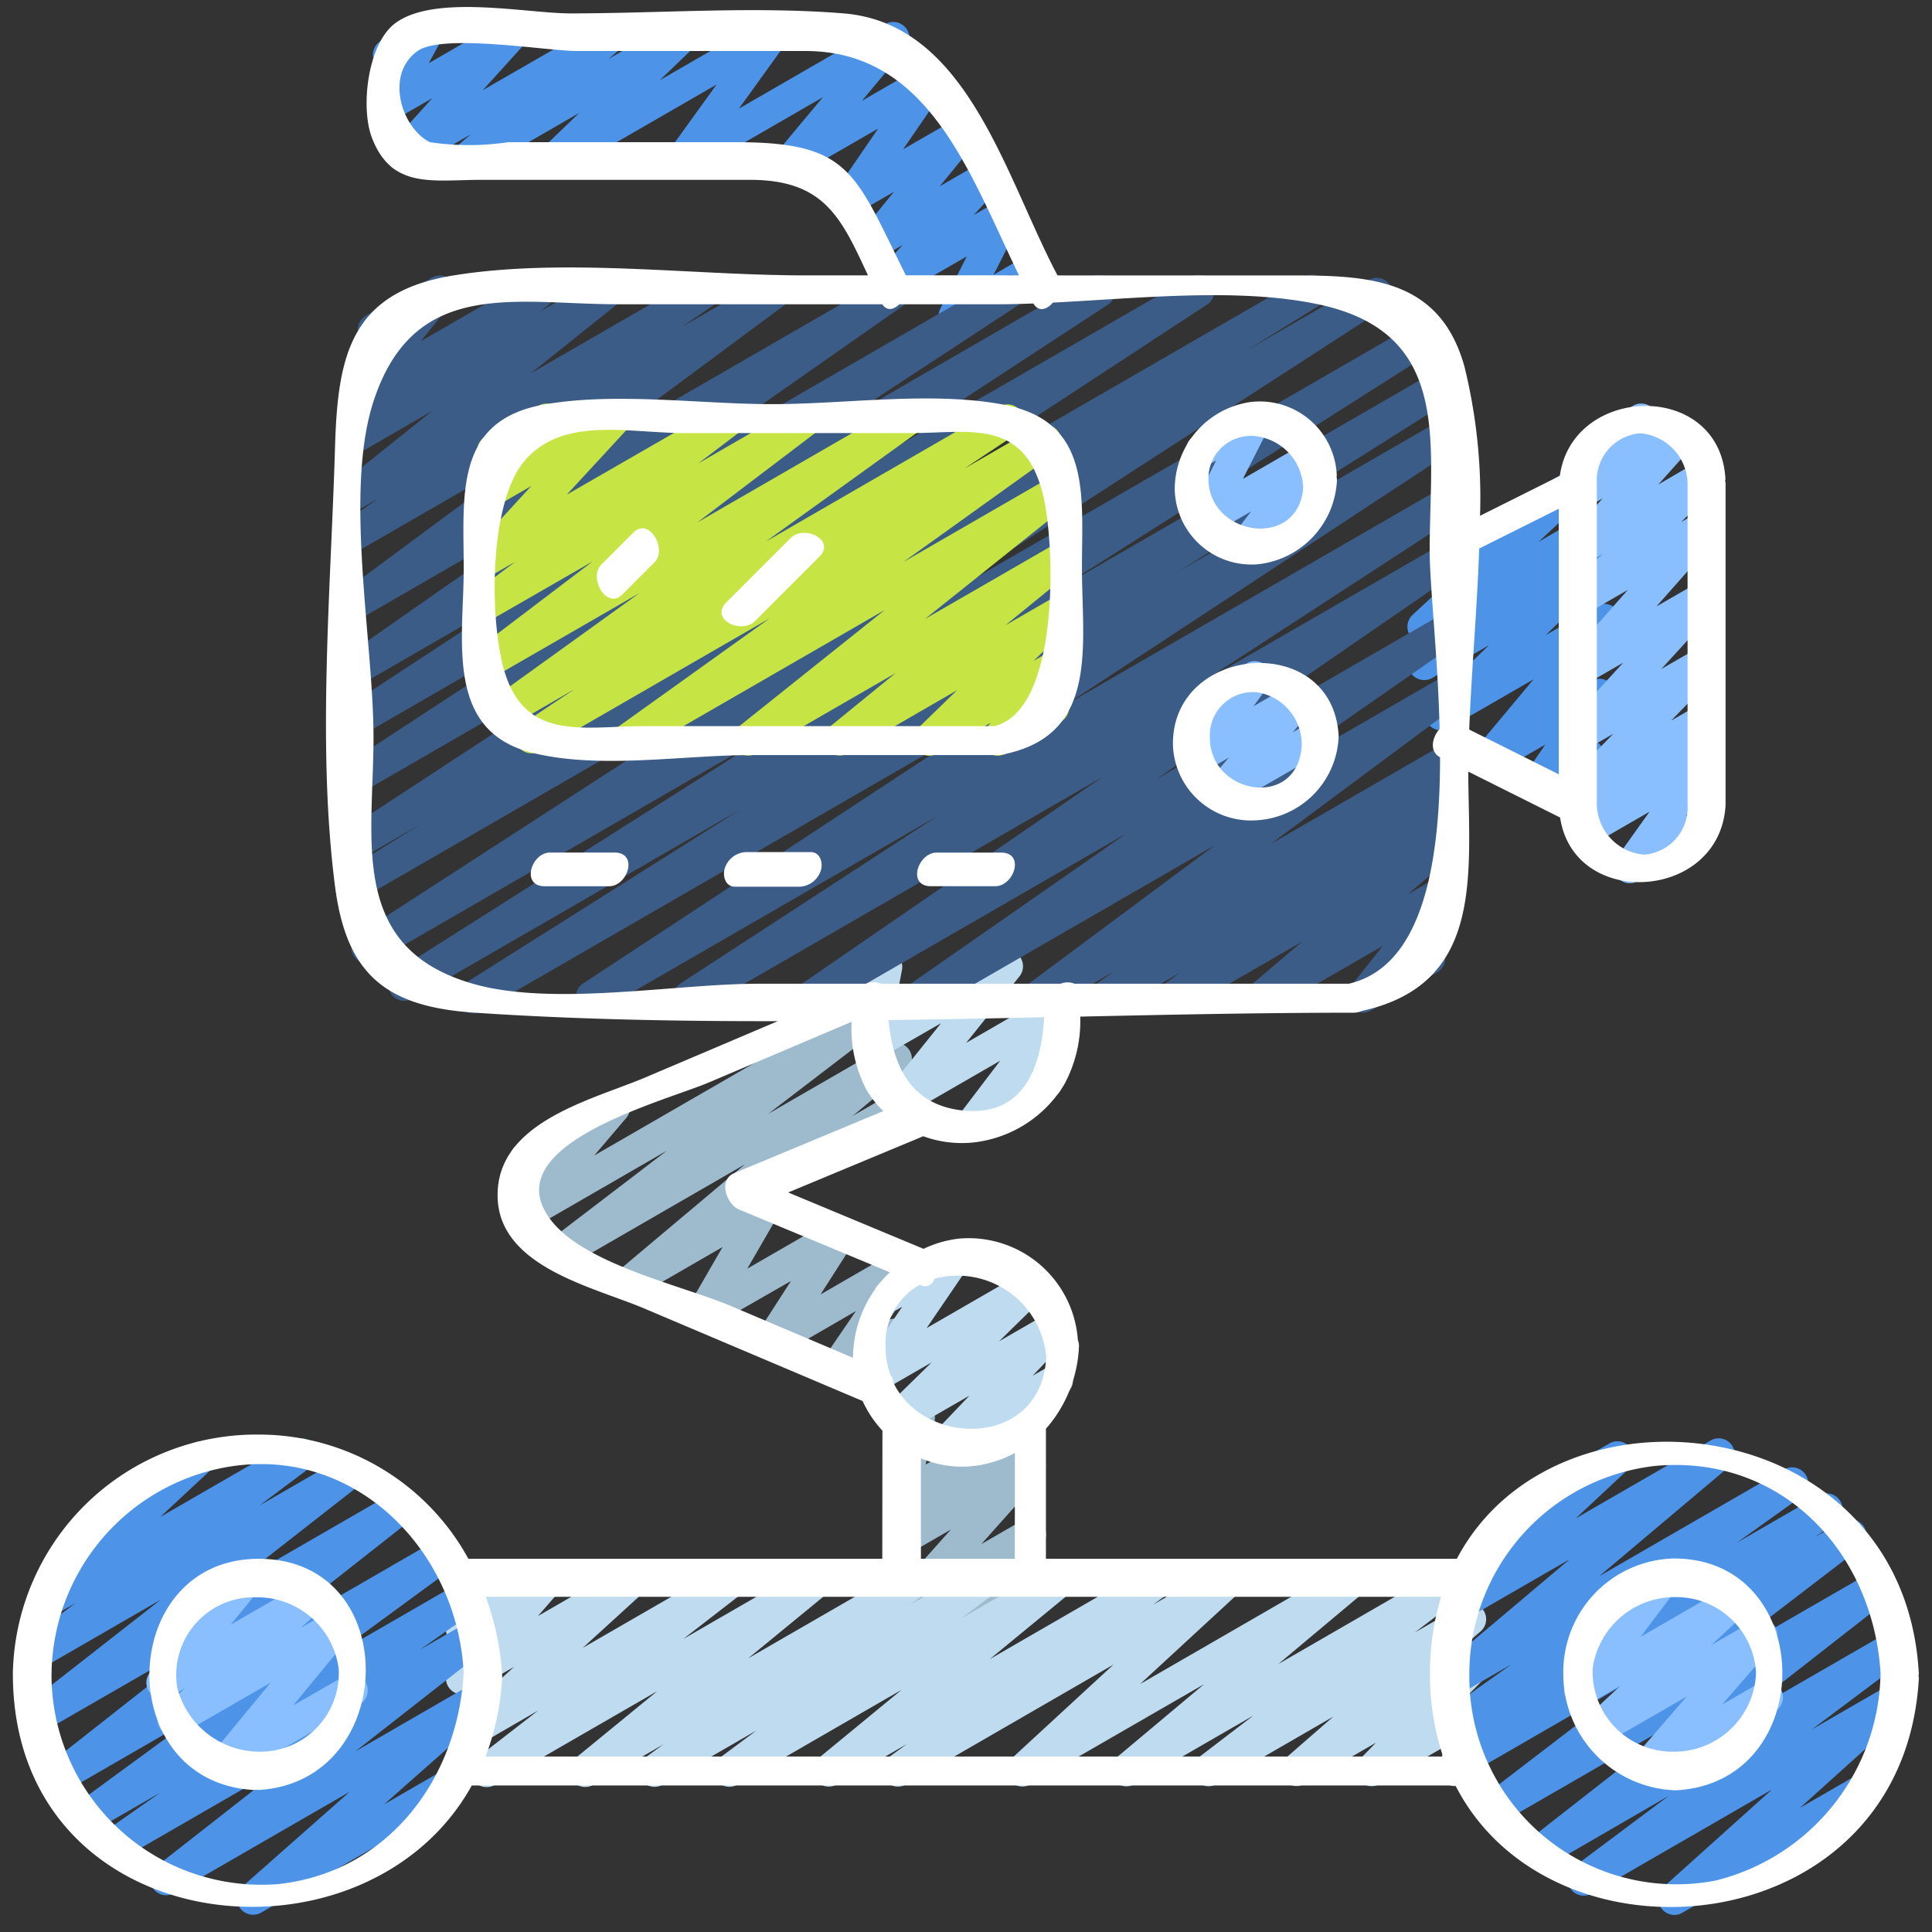
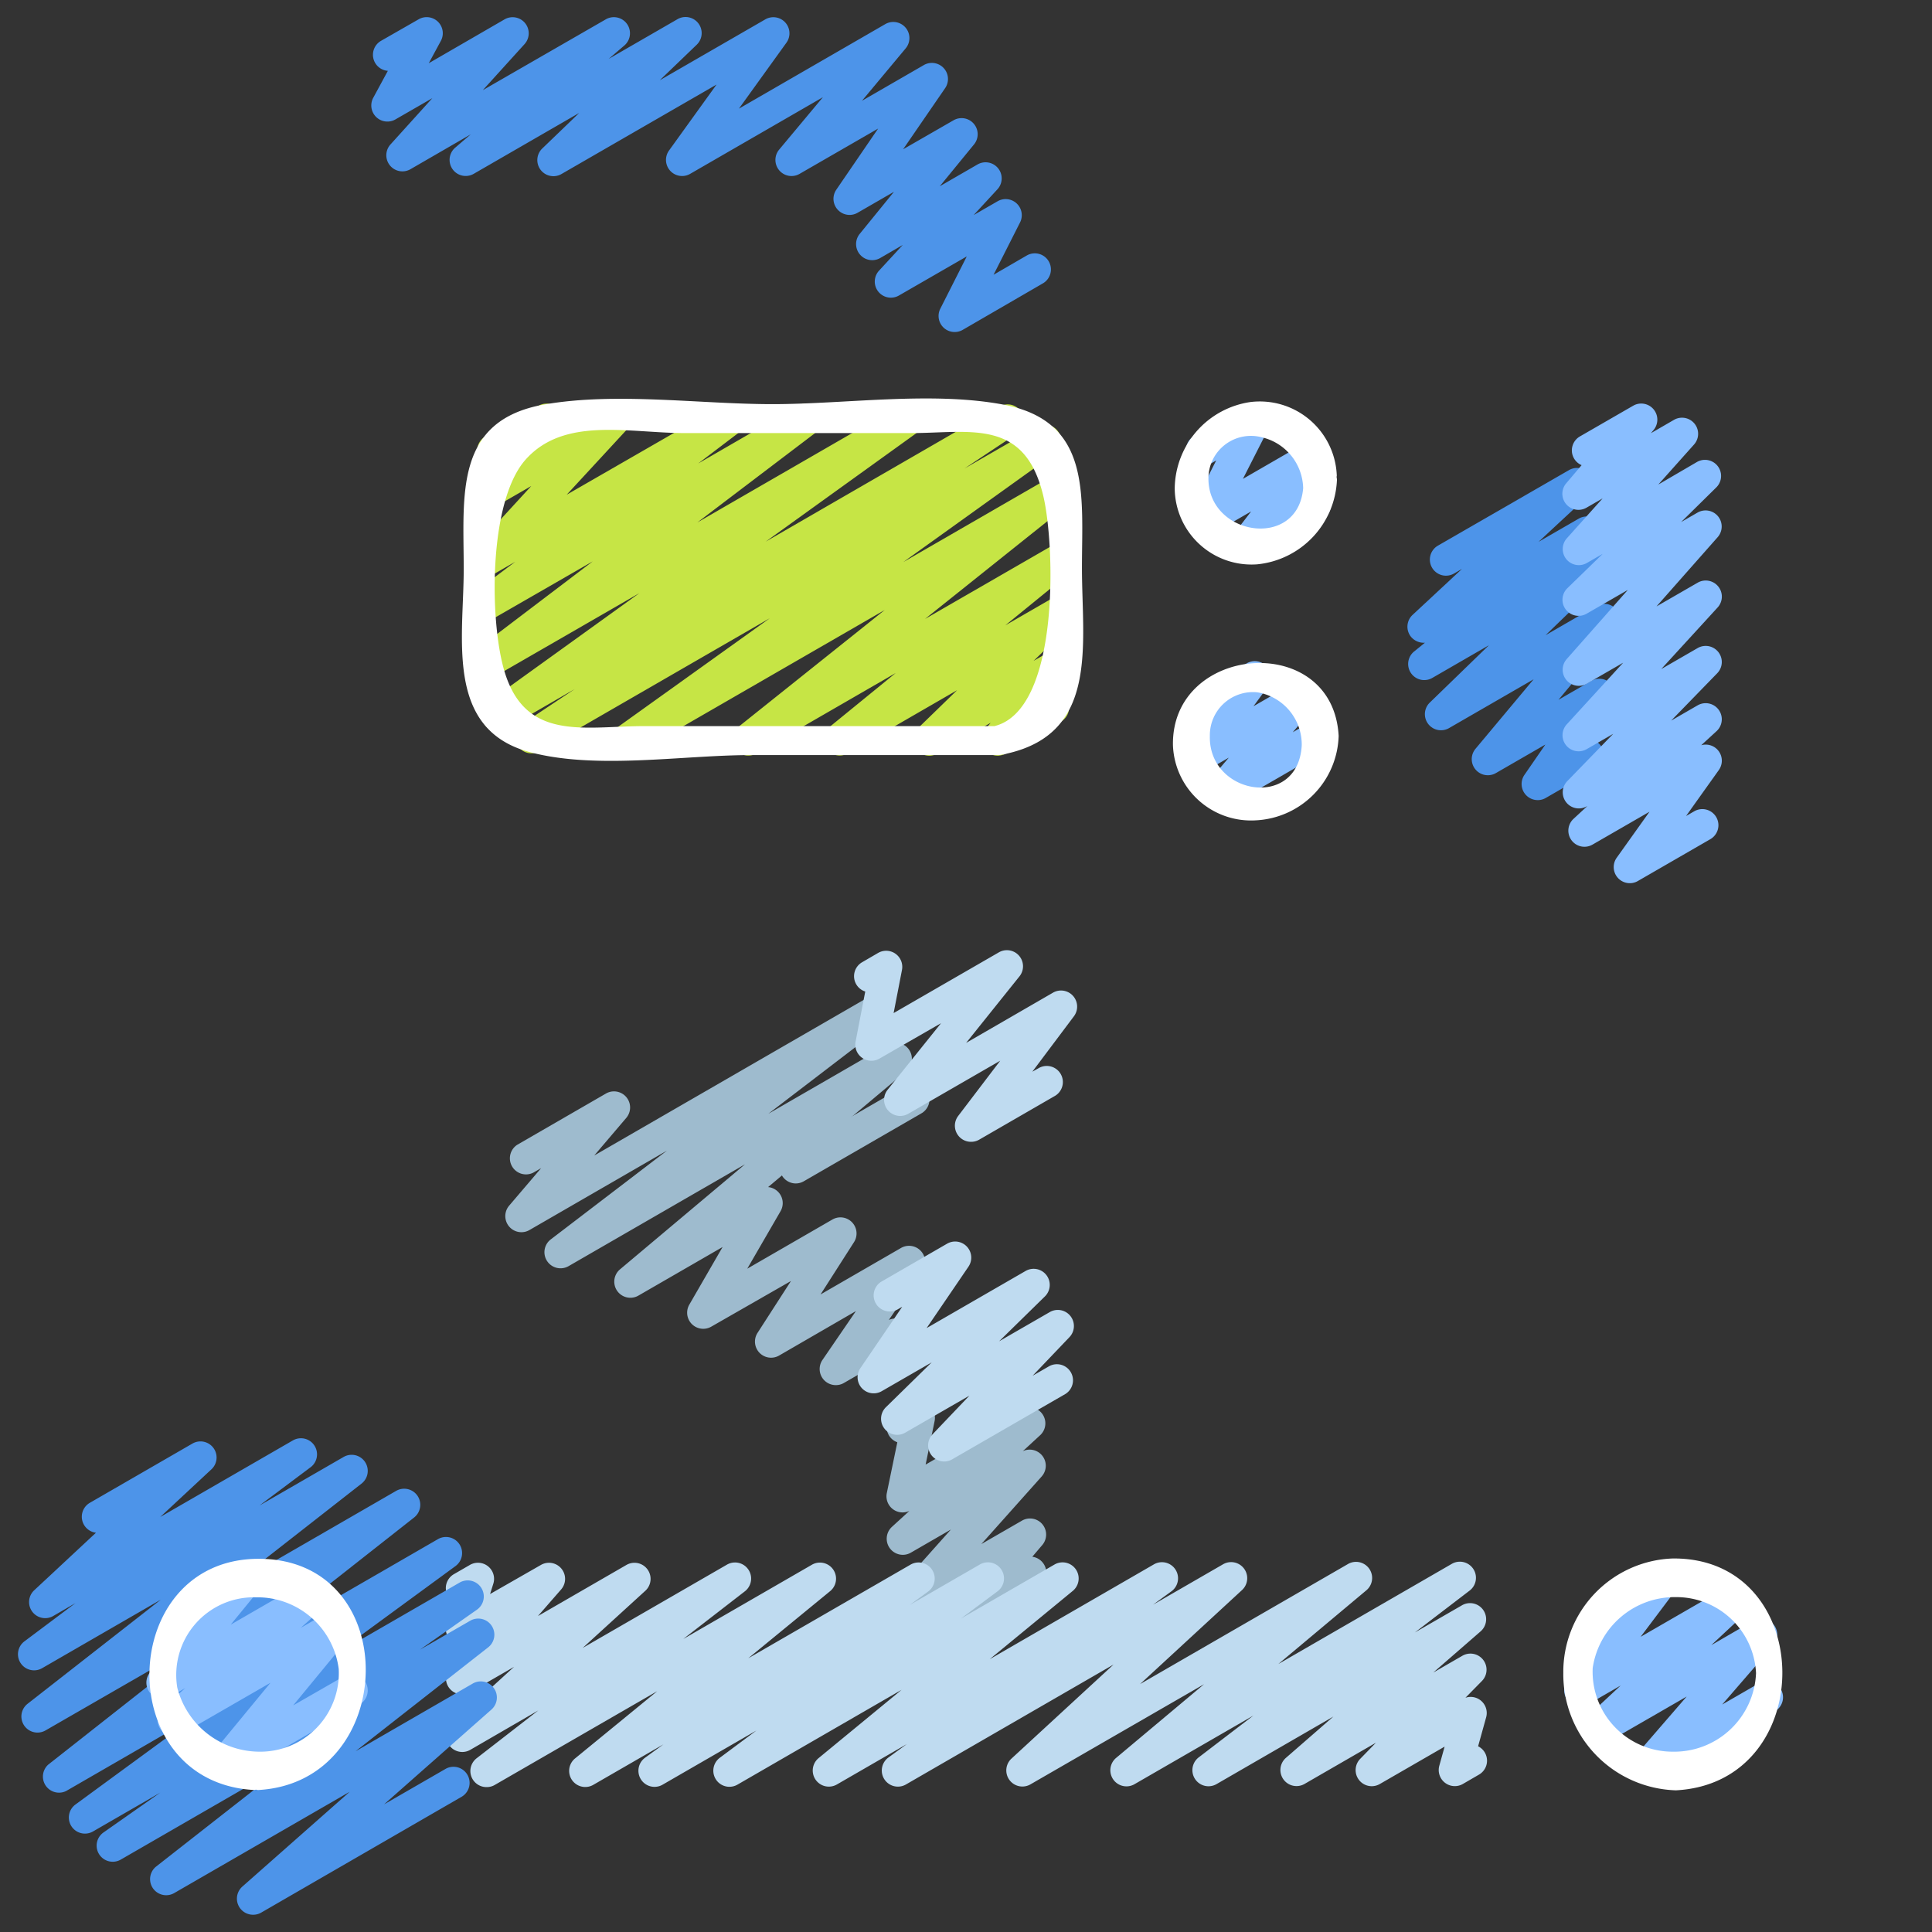
<svg xmlns="http://www.w3.org/2000/svg" width="512" height="512" x="0" y="0" viewBox="0 0 60 60" style="enable-background:new 0 0 512 512" xml:space="preserve" class="">
  <rect x="0" y="0" width="60" height="60" fill="#333333" stroke="none" />
  <g>
    <path fill="#9ebbce" d="M30 50.485a.5.5 0 0 1-.381-.824l.112-.132-1.45.837a.5.5 0 0 1-.623-.765l1.873-2.1-1.25.722a.5.5 0 0 1-.587-.8l.547-.5a.5.5 0 0 1-.7-.556l.326-1.576a.5.5 0 0 1-.087-.9l.506-.292a.5.5 0 0 1 .739.534l-.279 1.351 2.975-1.717a.5.5 0 0 1 .587.8l-.543.5a.5.5 0 0 1 .586.785l-1.874 2.1 1.261-.727a.5.5 0 0 1 .631.757l-.31.364a.5.5 0 0 1 .368.246.5.5 0 0 1-.183.683l-2 1.152a.489.489 0 0 1-.244.058zM24.715 36.753a.5.5 0 0 1-.25-.933l3.669-2.12a.5.5 0 0 1 .5.865l-3.669 2.119a.5.5 0 0 1-.25.069z" opacity="1" data-original="#9ebbce" />
    <path fill="#9ebbce" d="M25.955 43.016a.5.5 0 0 1-.412-.783l1.038-1.516-2.389 1.383a.5.5 0 0 1-.67-.7l1.042-1.617L22.09 41.2a.5.5 0 0 1-.683-.683l1.034-1.79-2.619 1.512a.5.5 0 0 1-.571-.815l3.886-3.266-5.479 3.163a.5.5 0 0 1-.554-.83l3.608-2.757-4.269 2.466a.5.5 0 0 1-.631-.757l.994-1.166-.239.138a.5.5 0 0 1-.5-.865l2.751-1.589a.5.5 0 0 1 .631.757l-.994 1.167L26.914 31a.5.5 0 0 1 .554.83l-3.608 2.76 3.707-2.14a.5.5 0 0 1 .572.816l-4.285 3.6a.5.5 0 0 1 .387.748L23.207 39.4l2.648-1.529a.5.5 0 0 1 .67.7L25.483 40.2l2.5-1.444a.5.5 0 0 1 .662.715l-1.041 1.521a.5.5 0 0 1 .457.888l-1.859 1.073a.49.49 0 0 1-.247.063z" opacity="1" data-original="#9ebbce" />
    <path fill="#bfdbf0" d="M30.155 35.46a.5.5 0 0 1-.4-.8l1.308-1.719-2.858 1.649a.5.5 0 0 1-.64-.745l1.66-2.069-1.913 1.1a.5.5 0 0 1-.741-.527l.3-1.556a.5.5 0 0 1-.1-.908l.5-.291a.5.5 0 0 1 .741.527l-.26 1.341 3.27-1.887a.5.5 0 0 1 .64.745l-1.658 2.068 2.7-1.561a.5.5 0 0 1 .647.735l-1.291 1.72.18-.1a.5.5 0 1 1 .5.865l-2.335 1.349a.5.5 0 0 1-.25.064z" opacity="1" data-original="#bfdbf0" />
    <path fill="#4d94e9" d="M47.755 24.848a.5.5 0 0 1-.411-.785l.649-.941-1.537.887a.5.5 0 0 1-.634-.753l1.806-2.16-2.622 1.513a.5.5 0 0 1-.6-.792l1.834-1.779-1.759 1.016a.5.5 0 0 1-.564-.822l.336-.272a.515.515 0 0 1-.446-.2.5.5 0 0 1 .061-.663l1.536-1.429-.251.145a.5.5 0 0 1-.5-.866l4.073-2.347a.5.5 0 0 1 .59.8l-1.535 1.427 1.246-.719a.5.5 0 0 1 .565.822l-.214.174a.5.5 0 0 1 .458.846L48 19.726l1.569-.907a.5.5 0 0 1 .634.753L48.4 21.733l1.018-.587a.5.5 0 0 1 .661.717l-.752 1.089a.5.5 0 0 1 .231.933l-1.551.895a.49.49 0 0 1-.252.068zM29.646 10.311a.5.5 0 0 1-.343-.137.5.5 0 0 1-.1-.589l.821-1.622-2.108 1.215a.5.5 0 0 1-.618-.771l.738-.8-.7.406a.5.5 0 0 1-.638-.748l1.065-1.309-1.13.652a.5.5 0 0 1-.662-.715l1.3-1.9-2.44 1.407a.5.5 0 0 1-.634-.753l1.359-1.628L21.432 5.4a.5.5 0 0 1-.656-.724l1.477-2.05L17.445 5.4a.5.5 0 0 1-.6-.793l1.143-1.1L14.709 5.4a.5.5 0 0 1-.575-.812l.486-.416-1.873 1.083a.5.5 0 0 1-.621-.768l1.3-1.438-1.146.66a.5.5 0 0 1-.689-.671l.454-.838a.5.5 0 0 1-.212-.932L13 .6a.5.5 0 0 1 .69.672l-.374.691L15.672.6a.5.5 0 0 1 .621.767L14.994 2.8 18.815.6a.5.5 0 0 1 .576.812l-.488.417L21.033.6a.5.5 0 0 1 .6.793l-1.144 1.1L23.77.6a.5.5 0 0 1 .655.724l-1.477 2.05L27.493.749a.5.5 0 0 1 .634.753L26.769 3.13l1.921-1.109a.5.5 0 0 1 .663.715l-1.306 1.9 1.565-.9a.5.5 0 0 1 .631.108.5.5 0 0 1 .007.64l-1.064 1.3 1.171-.676a.5.5 0 0 1 .619.771l-.738.8.739-.426a.5.5 0 0 1 .7.658l-.821 1.622 1.034-.6a.5.5 0 0 1 .5.866l-2.49 1.444a.5.5 0 0 1-.254.068z" opacity="1" data-original="#29486d" class="" />
-     <path fill="#3c5c88" d="M14.689 31.47a.5.5 0 0 1-.266-.923l8.6-5.425L12.8 31.023a.5.5 0 0 1-.518-.854l11.7-7.423-12.33 7.119a.5.5 0 0 1-.521-.852l14.923-9.664-14.774 8.529a.5.5 0 0 1-.513-.857l2.333-1.449-1.82 1.053a.5.5 0 0 1-.524-.851l11.366-7.446-10.842 6.259a.5.5 0 0 1-.523-.851l8.079-5.285-7.556 4.362a.5.5 0 0 1-.524-.85l5.639-3.7-5.115 2.955a.5.5 0 0 1-.536-.843l7.369-5.154-6.833 3.944a.5.5 0 0 1-.548-.834l6.068-4.493-5.52 3.183a.5.5 0 0 1-.535-.843l1.018-.706-.483.278a.5.5 0 0 1-.562-.823l2.71-2.169L11.28 14a.5.5 0 0 1-.559-.825l.425-.336a.509.509 0 0 1-.5-.16.5.5 0 0 1-.011-.639l1.043-1.306a.487.487 0 0 1-.5-.245.5.5 0 0 1 .182-.682l2.05-1.184a.5.5 0 0 1 .641.745l-.981 1.228L16.53 8.6a.5.5 0 0 1 .56.825l-.312.245 1.856-1.07a.5.5 0 0 1 .562.823l-2.711 2.17L21.671 8.6a.5.5 0 0 1 .535.843l-1.013.7L23.872 8.6a.5.5 0 0 1 .548.834l-6.063 4.493L27.585 8.6a.5.5 0 0 1 .536.842L20.752 14.6l10.389-6a.5.5 0 0 1 .524.85l-5.638 3.7L33.9 8.6a.5.5 0 0 1 .524.85l-8.077 5.283L36.976 8.6a.5.5 0 0 1 .524.85L26.129 16.9l14.378-8.3a.5.5 0 0 1 .514.857L38.7 10.894l3.807-2.2a.5.5 0 0 1 .521.853L28.1 19.213l16.107-9.3a.5.5 0 0 1 .518.855L33.021 18.2l11.691-6.749a.5.5 0 0 1 .517.856l-8.595 5.42 8.086-4.668a.5.5 0 0 1 .524.85L33.08 21.9l11.64-6.719a.5.5 0 0 1 .522.851l-7.995 5.208 7.473-4.313a.5.5 0 0 1 .533.844L35.911 24.2l8.809-5.09a.5.5 0 0 1 .536.843l-6.722 4.68 6.186-3.57a.5.5 0 0 1 .548.833l-5.812 4.32 5.264-3.038a.5.5 0 0 1 .534.843l-.576.4.042-.024a.5.5 0 0 1 .542.838l-.51.369a.5.5 0 0 1 .542.831l-1.583 1.344 1.009-.579a.5.5 0 0 1 .641.743l-1.055 1.327a.509.509 0 0 1 .512.244.5.5 0 0 1-.182.682l-2.05 1.184a.5.5 0 0 1-.642-.743l1-1.262-3.511 2.025a.5.5 0 0 1-.575-.813l1.582-1.344L36.7 31.4a.5.5 0 0 1-.542-.838l.5-.362-2.08 1.2a.5.5 0 0 1-.534-.843l.572-.4-2.143 1.243a.5.5 0 0 1-.548-.834l5.811-4.32-8.927 5.154a.5.5 0 0 1-.537-.842l6.721-4.68-9.565 5.522a.5.5 0 0 1-.533-.844l9.339-6.423L21.646 31.4a.5.5 0 0 1-.522-.851l8-5.212L18.621 31.4a.5.5 0 0 1-.524-.85l12.161-7.993L14.939 31.4a.5.5 0 0 1-.25.07z" opacity="1" data-original="#3c5c88" class="" />
    <path fill="#bfdbf0" d="M15.114 55.5a.5.5 0 0 1-.306-.9l1.908-1.48-2.116 1.226a.5.5 0 0 1-.587-.8l1.951-1.78-1.364.787a.5.5 0 0 1-.627-.762l.722-.827-.1.055a.5.5 0 0 1-.726-.586l.22-.683a.478.478 0 0 1-.177-.18.5.5 0 0 1 .183-.682l.5-.289a.5.5 0 0 1 .725.586l-.1.319 1.58-.904a.5.5 0 0 1 .627.761l-.721.827 2.755-1.591a.5.5 0 0 1 .587.8l-1.951 1.78 4.478-2.585a.5.5 0 0 1 .557.828L21.22 50.9l4-2.309a.5.5 0 0 1 .566.819l-2.549 2.09 5.044-2.911a.5.5 0 0 1 .544.837l-.572.417 2.176-1.256a.5.5 0 0 1 .549.834l-1.135.845 2.912-1.682a.5.5 0 0 1 .567.818l-2.584 2.125 5.1-2.946a.5.5 0 0 1 .544.837l-.574.418 2.177-1.257a.5.5 0 0 1 .589.8L35.407 52.3l6.454-3.727a.5.5 0 0 1 .572.816L39.7 51.678l5.387-3.111a.5.5 0 0 1 .554.83l-1.7 1.3 1.467-.846a.5.5 0 0 1 .578.809l-1.475 1.283.905-.522a.5.5 0 0 1 .607.783l-.513.522a.5.5 0 0 1 .644.606l-.25.9a.5.5 0 0 1 .028.88l-.5.29a.5.5 0 0 1-.733-.566l.165-.593-2.014 1.162a.5.5 0 0 1-.607-.783l.487-.5-2.22 1.282a.5.5 0 0 1-.578-.809l1.478-1.286-3.633 2.1a.5.5 0 0 1-.553-.83l1.7-1.3-3.693 2.132a.5.5 0 0 1-.572-.815l2.735-2.292L32 55.416a.5.5 0 0 1-.589-.8l3.171-2.922-6.45 3.726a.5.5 0 0 1-.544-.837l.573-.418-2.177 1.257a.5.5 0 0 1-.567-.818L28 52.479l-5.1 2.946a.5.5 0 0 1-.548-.834l1.139-.848-2.917 1.684a.5.5 0 0 1-.544-.837l.573-.417-2.176 1.256a.5.5 0 0 1-.567-.82l2.551-2.088-5.044 2.911a.491.491 0 0 1-.253.068z" opacity="1" data-original="#bfdbf0" />
    <path fill="#c6e545" d="M19.5 23.47a.5.5 0 0 1-.291-.907l4.697-3.363-7.159 4.133a.5.5 0 0 1-.526-.849l1.627-1.084-2.148 1.242a.5.5 0 0 1-.542-.838l4.7-3.384-4.578 2.639a.5.5 0 0 1-.552-.831l3.68-2.794-3.128 1.8a.5.5 0 0 1-.551-.831L16 17.447l-.715.412a.5.5 0 0 1-.618-.77l1.832-1.995-1.214.7a.5.5 0 0 1-.634-.753l.489-.586a.492.492 0 0 1-.252-.217.5.5 0 0 1 .182-.682l1.657-.956a.5.5 0 0 1 .633.753l-.142.171 1.605-.926a.5.5 0 0 1 .619.77L17.6 15.363l4.8-2.763a.5.5 0 0 1 .551.831l-1.268.963 3.102-1.794a.5.5 0 0 1 .553.831l-3.681 2.794 6.28-3.625a.5.5 0 0 1 .542.838l-4.7 3.383 7.271-4.2a.5.5 0 0 1 .526.849l-1.626 1.082 2.255-1.3a.5.5 0 0 1 .541.839l-4.694 3.365 4.664-2.692a.5.5 0 0 1 .562.823l-4.55 3.635 3.988-2.3a.5.5 0 0 1 .565.82l-2.059 1.678 1.494-.862a.5.5 0 0 1 .6.791L32.1 20.523l.615-.354a.5.5 0 0 1 .634.754l-.488.581a.5.5 0 0 1 .089.906l-1.719.992a.5.5 0 0 1-.633-.754l.168-.2-1.654.954a.5.5 0 0 1-.6-.791l1.211-1.176-3.401 1.965a.5.5 0 0 1-.565-.82l2.06-1.679-4.329 2.5a.5.5 0 0 1-.562-.823l4.55-3.634-7.722 4.456a.493.493 0 0 1-.254.07z" opacity="1" data-original="#c6e545" class="" />
    <path fill="#89beff" d="M38.672 17.442a.5.5 0 0 1-.4-.8l.583-.759-1.21.7a.5.5 0 0 1-.7-.658l.825-1.625-.205.117a.5.5 0 0 1-.5-.865l1.658-.956a.5.5 0 0 1 .7.658l-.823 1.618 1.936-1.118a.5.5 0 0 1 .626.1.5.5 0 0 1 .021.634l-.584.76a.5.5 0 0 1 .49.871l-2.17 1.253a.489.489 0 0 1-.247.07zM37.891 25.123a.5.5 0 0 1-.384-.18.5.5 0 0 1 0-.644l.655-.77-.8.462a.5.5 0 0 1-.653-.728l.57-.776a.493.493 0 0 1-.4-.249.5.5 0 0 1 .182-.682l1.658-.956a.5.5 0 0 1 .653.728l-.444.605 1.245-.719a.5.5 0 0 1 .631.757l-.657.77.557-.321a.5.5 0 1 1 .5.865l-3.067 1.771a.491.491 0 0 1-.246.067zM50.615 27.428a.5.5 0 0 1-.407-.79l1.019-1.429-1.772 1.022a.5.5 0 0 1-.589-.8l.432-.4-.018.01a.5.5 0 0 1-.608-.781l1.428-1.47-.823.475a.5.5 0 0 1-.619-.771l1.751-1.913-1.132.653a.5.5 0 0 1-.624-.763l1.9-2.15-1.279.738a.5.5 0 0 1-.6-.79l1.1-1.069-.494.285a.5.5 0 0 1-.622-.766l1.113-1.241-.491.283a.5.5 0 0 1-.632-.761l.47-.554a.5.5 0 0 1-.053-.892l1.658-.956a.5.5 0 0 1 .631.755l-.083.1.716-.414a.5.5 0 0 1 .622.767L51.5 15.048l1.2-.7a.5.5 0 0 1 .6.79l-1.09 1.074.51-.294a.5.5 0 0 1 .624.764l-1.9 2.151 1.28-.738a.5.5 0 0 1 .619.77l-1.751 1.913 1.132-.653a.5.5 0 0 1 .608.781L51.9 22.379l.823-.475a.5.5 0 0 1 .589.8l-.479.44a.5.5 0 0 1 .51.144.5.5 0 0 1 .037.626l-1.018 1.428.258-.149a.5.5 0 0 1 .5.866l-2.252 1.3a.49.49 0 0 1-.253.069z" opacity="1" data-original="#486d9b" class="" />
    <path fill="#4d94e9" d="M7.858 59.464a.5.5 0 0 1-.331-.875l3.334-2.944-5.454 3.148a.5.5 0 0 1-.558-.826l4.121-3.228-5.222 3.014a.5.5 0 0 1-.537-.842l1.766-1.239-2.093 1.208a.5.5 0 0 1-.545-.836l3.785-2.773-4.067 2.349a.5.5 0 0 1-.557-.82l5.264-4.142-5.357 3.086a.5.5 0 0 1-.557-.826l4.142-3.238-3.684 2.127a.5.5 0 0 1-.55-.833l1.588-1.19-.689.4a.5.5 0 0 1-.591-.8L2.98 47.6a.5.5 0 0 1-.19-.929l3.185-1.839a.5.5 0 0 1 .59.8l-1.588 1.479 4.123-2.38a.5.5 0 0 1 .549.833l-1.589 1.19 2.618-1.511a.5.5 0 0 1 .557.826l-4.142 3.239 5.214-3.01a.5.5 0 0 1 .559.825l-5.261 4.139 6-3.465a.5.5 0 0 1 .545.836l-3.788 2.774 3.916-2.261a.5.5 0 0 1 .537.842l-1.774 1.245 1.562-.9a.5.5 0 0 1 .559.826l-4.118 3.226 3.636-2.1a.5.5 0 0 1 .581.808l-3.333 2.943 1.924-1.11a.5.5 0 0 1 .5.865L8.108 59.4a.49.49 0 0 1-.25.064z" opacity="1" data-original="#29486d" class="" />
    <path fill="#89beff" d="M6.972 55.28a.5.5 0 0 1-.387-.817L8.4 52.26l-2.755 1.588a.5.5 0 0 1-.583-.806l.69-.616-.455.262a.5.5 0 0 1-.637-.75l.984-1.2a.476.476 0 0 1-.461-.249.5.5 0 0 1 .182-.682l2.051-1.187a.5.5 0 0 1 .637.749l-.887 1.085 2.28-1.316a.5.5 0 0 1 .583.8l-.689.617.939-.542a.5.5 0 0 1 .637.75l-1.811 2.2 1.568-.9a.5.5 0 0 1 .5.866l-3.951 2.284a.489.489 0 0 1-.25.067z" opacity="1" data-original="#486d9b" class="" />
-     <path fill="#4d94e9" d="M52 59.47a.5.5 0 0 1-.334-.872l3.365-3.023-5.6 3.231a.5.5 0 0 1-.549-.833l2.941-2.2-3.8 2.2a.5.5 0 0 1-.557-.826l5-3.91-5.807 3.352a.5.5 0 0 1-.554-.829l4.972-3.812-5.3 3.062a.5.5 0 0 1-.533-.845l.66-.453-.449.259a.5.5 0 0 1-.54-.84l2.022-1.443-1.647.95a.5.5 0 0 1-.572-.815l4.032-3.4-3.1 1.79a.5.5 0 0 1-.591-.8l1.933-1.813a.5.5 0 0 1-.2-.931l3.185-1.839a.5.5 0 0 1 .591.8l-1.632 1.525 4.191-2.42a.5.5 0 0 1 .572.815l-4.034 3.4 5.745-3.316a.5.5 0 0 1 .541.839l-2.015 1.439 2.541-1.467a.5.5 0 0 1 .533.845l-.661.454.868-.5a.5.5 0 0 1 .554.829l-4.976 3.815 5.352-3.088a.5.5 0 0 1 .558.826l-5 3.909 4.952-2.858a.5.5 0 0 1 .549.833l-2.938 2.2 2.408-1.391a.5.5 0 0 1 .584.8l-3.36 3.026 1.889-1.091a.5.5 0 1 1 .5.865L52.252 59.4a.49.49 0 0 1-.252.07z" opacity="1" data-original="#29486d" class="" />
    <path fill="#89beff" d="M51.172 55.35a.5.5 0 0 1-.378-.828l1.587-1.834-2.543 1.467a.5.5 0 0 1-.591-.8l1.084-1.009-1.005.58a.5.5 0 0 1-.649-.734L49.8 50.7a.5.5 0 0 1-.617-.215.5.5 0 0 1 .182-.682l2.051-1.184a.5.5 0 0 1 .649.734l-1.114 1.48 2.688-1.552a.5.5 0 0 1 .59.8l-1.084 1.011 1.3-.753a.5.5 0 0 1 .628.76l-1.588 1.836 1.141-.659a.5.5 0 0 1 .5.866l-3.708 2.14a.49.49 0 0 1-.246.068z" opacity="1" data-original="#486d9b" class="" />
    <path fill="#bfdbf0" d="M29.324 45.388a.5.5 0 0 1-.362-.845l1.144-1.2-1.994 1.15a.5.5 0 0 1-.6-.79l1.422-1.393-1.552.895a.5.5 0 0 1-.663-.714l1.3-1.908-.155.089a.5.5 0 0 1-.5-.865l2.05-1.184a.5.5 0 0 1 .663.714l-1.3 1.908 3.074-1.774a.5.5 0 0 1 .6.79l-1.423 1.394 1.575-.908a.5.5 0 0 1 .612.777l-1.145 1.2.521-.3a.5.5 0 0 1 .5.865l-3.517 2.03a.49.49 0 0 1-.25.069z" opacity="1" data-original="#bfdbf0" />
    <g fill="#262626">
      <path d="M23.314 23.45h7.7a.658.658 0 0 0 .123-.02.217.217 0 0 0 .036 0c.015 0 .026-.008.041-.011a.365.365 0 0 0 .059-.016c2.86-.646 2.328-3.393 2.328-5.765 0-2.28.307-4.56-2.453-5.075-2.23-.417-4.9-.012-7.16-.012s-4.86-.379-7.079.01c-2.812.494-2.508 2.819-2.508 5.112 0 2.161-.591 4.986 2.064 5.688 2.072.547 4.735.089 6.849.089zM15.6 20.6c-.4-1.663-.379-5.1.729-6.333 1.2-1.338 3.194-.817 4.95-.817h6.994c1.862 0 3.55-.473 4.127 1.95.365 1.528.527 6.639-1.515 7.15H20.011c-1.918 0-3.82.531-4.411-1.95zM39.041 17.526A2.75 2.75 0 0 0 41.52 14.9a.467.467 0 0 0-.012-.088.3.3 0 0 0 .007-.043 2.393 2.393 0 0 0-2.686-2.283 2.746 2.746 0 0 0-2.347 2.685 2.385 2.385 0 0 0 2.559 2.355zm.147-3.945a1.661 1.661 0 0 1 1.283 1.58c-.163 1.928-2.975 1.485-2.942-.329a1.32 1.32 0 0 1 1.659-1.251zM39.006 25.476a2.707 2.707 0 0 0 2.567-2.621c-.176-3.263-5.2-2.853-5.146.29a2.427 2.427 0 0 0 2.579 2.331zm.036-3.976a1.645 1.645 0 0 1 1.385 1.645c-.108 2.014-2.9 1.547-2.854-.29a1.34 1.34 0 0 1 1.469-1.355zM8.048 48.41c-4.422-.013-4.608 6.94-.157 7.18a.54.54 0 0 0 .058-.011.427.427 0 0 0 .064.012c4.373-.237 4.536-7.168.035-7.181zm-.006 5.99a2.642 2.642 0 0 1-2.536-1.987 2.411 2.411 0 0 1 2.446-2.807 2.547 2.547 0 0 1 2.567 2.223A2.439 2.439 0 0 1 8.042 54.4zM52.05 55.6c4.461-.241 4.378-7.238-.1-7.2a3.525 3.525 0 0 0-3.4 3.555 3.606 3.606 0 0 0 3.5 3.645zm0-6a2.479 2.479 0 0 1 2.485 2.359A2.542 2.542 0 0 1 51.95 54.4a2.482 2.482 0 0 1-2.487-2.6 2.576 2.576 0 0 1 2.587-2.2z" fill="#ffffff" opacity="1" data-original="#262626" class="" />
-       <path d="M27.4 48.409H14.546a7.418 7.418 0 0 0-6.5-3.857A7.561 7.561 0 0 0 .4 51.939c-.041 8.343 10.919 9.517 14.252 3.511H45.2c3.045 5.96 13.95 4.874 14.393-3.35a.4.4 0 0 0-.013-.062.293.293 0 0 0 .011-.059c-.438-8.139-11.241-9.458-14.347-3.57H32.482v-4.038a4.124 4.124 0 0 0 1.025-2.528.493.493 0 0 0-.033-.225 3.4 3.4 0 0 0-3.681-3.153 3.447 3.447 0 0 0-1.116.321s-.008-.008-.014-.01l-4.185-1.743 4.195-1.746a3.493 3.493 0 0 0 1.486.2 3.782 3.782 0 0 0 2.9-1.821 4.132 4.132 0 0 0 .489-2.094c2.837-.062 5.668-.121 8.478-.121a.657.657 0 0 0 .272-.056c3.811-.842 3.316-4.256 3.3-7.432l2.853 1.426c.428 2.871 4.977 2.589 5.138-.388V15a.363.363 0 0 0-.015-.061.316.316 0 0 0 .011-.06c-.165-3.079-4.753-2.946-5.143-.1l-2.478 1.239a17.02 17.02 0 0 0-.485-4.637c-.791-2.832-3.13-2.828-5.583-2.828h-7.054C31.212 5.474 30.045.729 26.2.416c-2.789-.226-5.69 0-8.488 0-1.364 0-4.229-.611-5.448.313-.846.64-1.077 2.61-.711 3.556.619 1.6 1.894 1.3 3.4 1.3h8.337c2.319 0 2.836 1.185 3.666 2.967h-1.963c-3.477 0-7.463-.553-10.9 0-3.182.511-3.6 2.457-3.687 5.28-.127 4.4-.566 9.343 0 13.705.359 2.763 1.62 3.731 4.34 3.913 3.115.209 6.258.268 9.409.263l-4.112 1.747c-1.656.7-4.6 1.372-4.59 3.664.006 2.213 2.952 2.833 4.555 3.512l6.782 2.874a3.442 3.442 0 0 0 .615.921zM8.648 58.511a6.519 6.519 0 0 1-7.048-6.45 6.6 6.6 0 0 1 5.1-6.429c4.1-.949 7.49 2.371 7.7 6.307-.173 3.261-2.312 6.197-5.752 6.572zm42.76-12.986c3.939-.359 6.758 2.685 6.994 6.423a6.738 6.738 0 0 1-5.134 6.457 6.432 6.432 0 0 1-7.636-6.366 6.5 6.5 0 0 1 5.776-6.514zm-6.592 9.025H15.081a8.135 8.135 0 0 0 .516-2.489 8.511 8.511 0 0 0-.511-2.47h29.667a8.173 8.173 0 0 0-.344 2.369 7.934 7.934 0 0 0 .407 2.59zm-13.3-6.141H28.6v-3.12a3.266 3.266 0 0 0 1.443.255 3.476 3.476 0 0 0 1.475-.422zm.975-6.252c-.151 2.811-3.782 2.809-4.748.777a.336.336 0 0 0-.087-.226 2.526 2.526 0 0 1-.151-.865 2.074 2.074 0 0 1 1.06-1.943h.01a.294.294 0 0 0 .441-.187 2.765 2.765 0 0 1 3.477 2.444zm-2.65-7.677c-1.613-.2-2.12-1.455-2.246-2.8q2.416-.034 4.832-.089c-.088 1.532-.627 3.129-2.586 2.889zm21.091-21.023a1.6 1.6 0 0 1 1.477 1.643V25a1.466 1.466 0 0 1-1.341 1.542 1.6 1.6 0 0 1-1.477-1.638V15a1.466 1.466 0 0 1 1.341-1.543zM48.409 15.8v8.247l-2.781-1.39c.067-1.763.243-3.7.31-5.622zM22.865 4.416h-7.084a8.245 8.245 0 0 1-2.43 0c-.885-.444-1.406-2.105-.382-2.832.777-.553 4.022 0 4.948 0h7.1c3.832 0 5.1 3.814 6.628 6.967h-3.512c-1.597-3.201-1.712-4.135-5.268-4.135zm-8.179 26.135C10.8 29.435 11.6 26.07 11.6 22.9c0-2.966-.921-7.612 0-10.436 1.259-3.861 4.415-3.015 7.582-3.015H27.4c.145.22.356.172.529 0h3.077c.351 0 .715-.01 1.086-.024.165.275.423.191.608-.028 2.7-.135 5.761-.468 8.231.052 4.178.88 3.469 4.282 3.469 7.65 0 1.085.252 3.252.309 5.538-.236.261-.326.7.013.882 0 3.254-.524 6.5-2.837 7.032h-8.514a.577.577 0 0 0-.433 0h-5.567a.461.461 0 0 0-.053-.015.511.511 0 0 0-.075-.02c-.018 0-.034-.008-.053-.009a.6.6 0 0 0-.3.044h-3.346c-2.584 0-6.361.717-8.858 0zm8.037 10.018c-1.543-.655-4.594-1.3-5.641-2.713-1.711-2.311 3.534-3.645 4.939-4.242l4.426-1.88a4.1 4.1 0 0 0 .468 2.122 3.18 3.18 0 0 0 .517.65L22.8 36.434c-.5.208-.24.966.155 1.13l4.679 1.948a3.7 3.7 0 0 0-1.143 2.645v.01z" fill="#ffffff" opacity="1" data-original="#262626" class="" />
-       <path d="M19.085 26.477h-2c-.584 0-.918 1.046-.17 1.046h2c.585 0 .918-1.046.17-1.046zM25.175 26.462h-2a.725.725 0 0 0-.667.506c-.074.234.017.57.317.57h2a.725.725 0 0 0 .667-.506c.074-.232-.017-.57-.317-.57zM31.091 26.478h-2c-.584 0-.93 1.044-.182 1.044h2c.584 0 .93-1.044.182-1.044zM19.671 16.54l-1 1c-.4.4.165 1.413.658.92l1-1c.4-.4-.165-1.413-.658-.92zM23.442 19.293l2-2c.529-.529-.471-1-.884-.586l-2 2c-.529.529.471.999.884.586z" fill="#ffffff" opacity="1" data-original="#262626" class="" />
    </g>
  </g>
</svg>